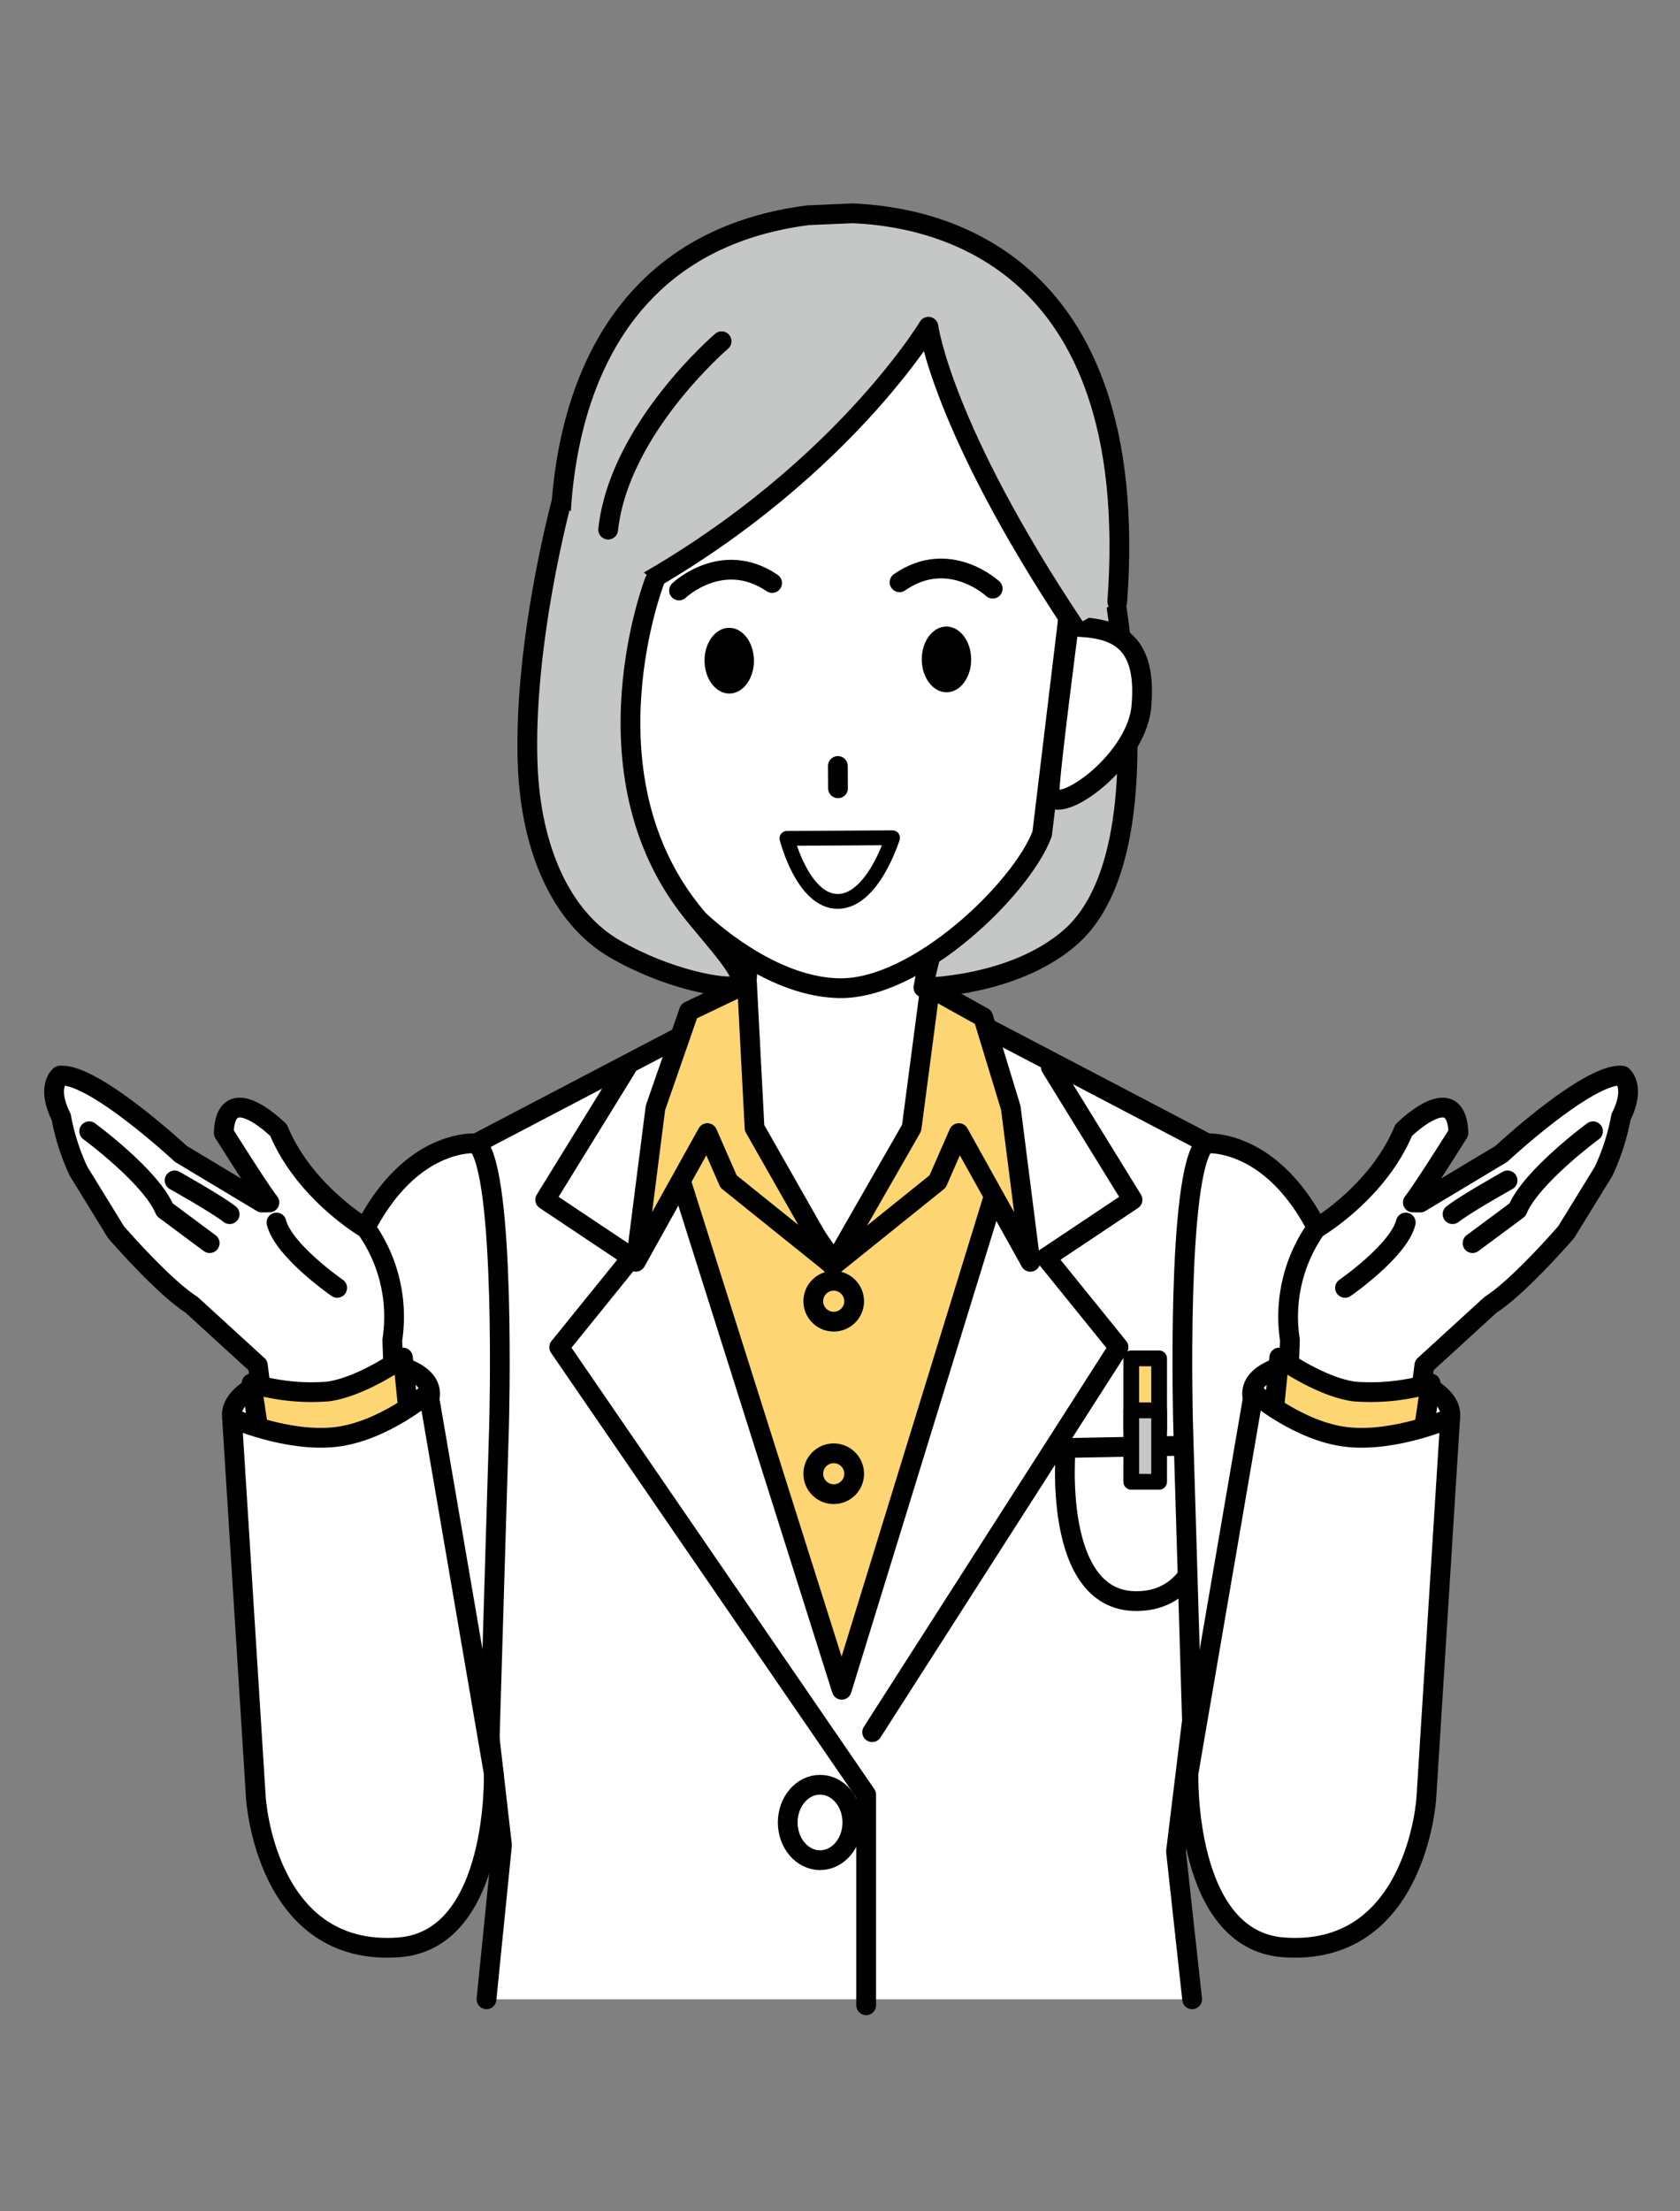
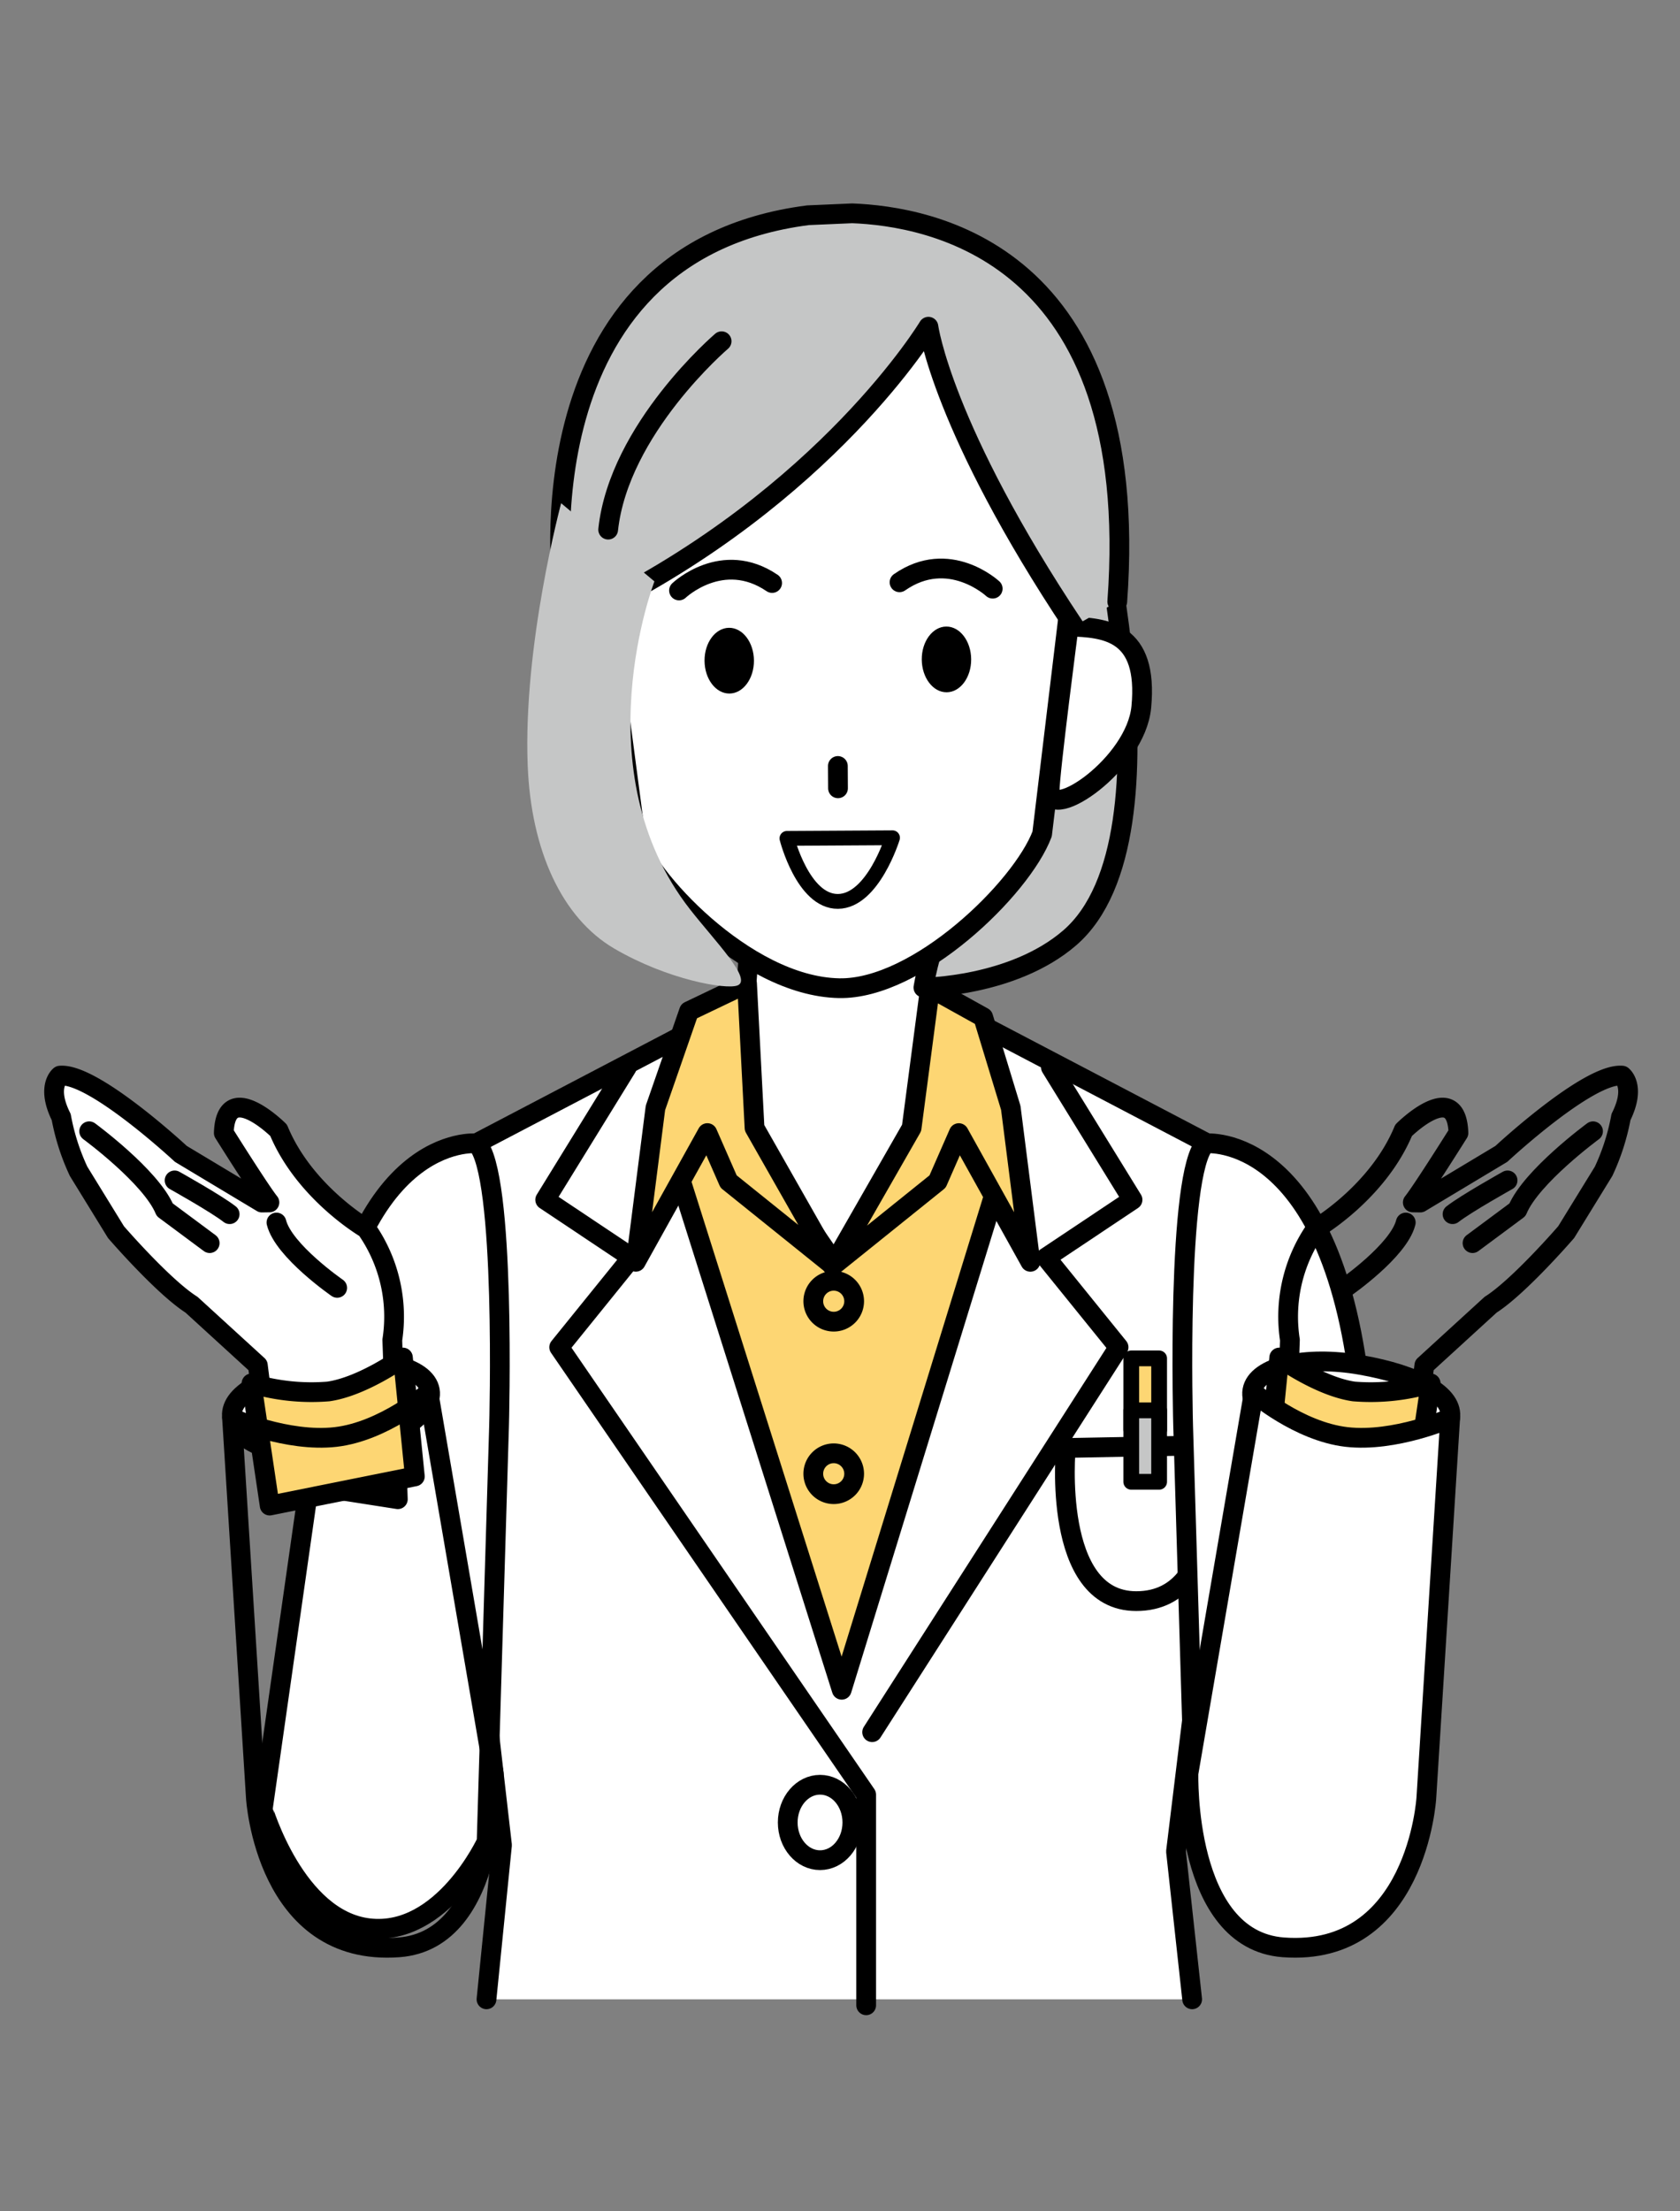
<svg xmlns="http://www.w3.org/2000/svg" width="190" height="250" viewBox="0 0 190 250">
  <rect x="0" y="0" width="190" height="250" fill="#808080" stroke="none" />
  <defs>
    <clipPath id="clip-path">
      <rect id="長方形_469" data-name="長方形 469" width="180.251" height="204.825" fill="none" />
    </clipPath>
  </defs>
  <g id="img_doctor" transform="translate(-1257 -2079)">
    <rect id="長方形_686" data-name="長方形 686" width="190" height="250" transform="translate(1257 2079)" fill="none" />
    <g id="img_think" transform="translate(1262 2102)">
      <path id="パス_52730" data-name="パス 52730" d="M112.516,102.692,89.981,177.841,65.5,102.692Z" fill="#fdd673" />
      <path id="パス_52731" data-name="パス 52731" d="M101.5,103.65,89.261,119.618,78.25,103.65l1.859-24.388H99.566Z" fill="#fff" />
      <path id="パス_52732" data-name="パス 52732" d="M101.5,103.65,89.261,119.618,78.25,103.65l1.859-24.388H99.566Z" fill="none" stroke="#000" stroke-linecap="round" stroke-linejoin="round" stroke-width="2.234" />
      <path id="パス_52733" data-name="パス 52733" d="M129.826,203.033,128,186.315l9.4-76.977L103.132,91.387l4.653,19.541-17.59,57.109L72,110.486l3.254-18.037L42.991,109.338,51.773,185.6,50.02,203.033" fill="#fff" />
      <g id="グループ_677" data-name="グループ 677">
        <g id="グループ_676" data-name="グループ 676" clip-path="url(#clip-path)">
          <path id="パス_52734" data-name="パス 52734" d="M129.826,203.033,128,186.315l9.4-76.977L103.132,91.387l4.653,19.541-17.59,57.109L72,110.486l3.254-18.037L42.991,109.338,51.773,185.6,50.02,203.033" fill="none" stroke="#000" stroke-linecap="round" stroke-linejoin="round" stroke-width="2.234" />
        </g>
      </g>
      <path id="パス_52735" data-name="パス 52735" d="M113.853,97.667l9.231,14.975L113.3,119.17l8.205,10.142-27.869,43.52" fill="none" stroke="#000" stroke-linecap="round" stroke-linejoin="round" stroke-width="2.234" />
      <g id="グループ_679" data-name="グループ 679">
        <g id="グループ_678" data-name="グループ 678" clip-path="url(#clip-path)">
          <path id="パス_52736" data-name="パス 52736" d="M65.889,97.667l-9.23,14.975,9.782,6.528-8.2,10.142,34.719,50.583v23.813" fill="none" stroke="#000" stroke-linecap="round" stroke-linejoin="round" stroke-width="2.234" />
          <path id="パス_52737" data-name="パス 52737" d="M84.089,183.039c0,2.354,1.636,4.263,3.655,4.263s3.654-1.909,3.654-4.263-1.636-4.264-3.654-4.264-3.655,1.909-3.655,4.264" fill="#fff" />
          <path id="パス_52738" data-name="パス 52738" d="M84.089,183.039c0,2.354,1.636,4.263,3.655,4.263s3.654-1.909,3.654-4.263-1.636-4.264-3.654-4.264S84.089,180.684,84.089,183.039Z" fill="none" stroke="#000" stroke-linecap="round" stroke-linejoin="round" stroke-width="2.234" />
          <path id="パス_52739" data-name="パス 52739" d="M69.127,102.249l3.8-10.935,6.558-3.135.85,16.337,8.82,15.513L77.4,110.578,75,105.1l-8.093,14.551Z" fill="#fdd673" />
          <path id="パス_52740" data-name="パス 52740" d="M69.127,102.249l3.8-10.935,6.558-3.135.85,16.337,8.82,15.513L77.4,110.578,75,105.1l-8.093,14.551Z" fill="none" stroke="#000" stroke-linecap="round" stroke-linejoin="round" stroke-width="2.234" />
          <path id="パス_52741" data-name="パス 52741" d="M109.315,102.249,106.194,92l-6.009-3.339L98.1,104.516l-8.946,15.617,11.883-9.555,2.4-5.475,8.093,14.551Z" fill="#fdd673" />
          <path id="パス_52742" data-name="パス 52742" d="M109.315,102.249,106.194,92l-6.009-3.339L98.1,104.516l-8.946,15.617,11.883-9.555,2.4-5.475,8.093,14.551Z" fill="none" stroke="#000" stroke-linecap="round" stroke-linejoin="round" stroke-width="2.234" />
          <path id="パス_52743" data-name="パス 52743" d="M91.6,124.119a2.31,2.31,0,1,1-2.31-2.319,2.315,2.315,0,0,1,2.31,2.319" fill="#fdd673" />
          <path id="パス_52744" data-name="パス 52744" d="M91.6,124.119a2.31,2.31,0,1,1-2.31-2.319A2.315,2.315,0,0,1,91.6,124.119Z" fill="none" stroke="#000" stroke-linecap="round" stroke-linejoin="round" stroke-width="2.234" />
          <path id="パス_52745" data-name="パス 52745" d="M91.6,143.621a2.31,2.31,0,1,1-2.31-2.318,2.315,2.315,0,0,1,2.31,2.318" fill="#fdd673" />
          <path id="パス_52746" data-name="パス 52746" d="M91.6,143.621a2.31,2.31,0,1,1-2.31-2.318A2.315,2.315,0,0,1,91.6,143.621Z" fill="none" stroke="#000" stroke-linecap="round" stroke-linejoin="round" stroke-width="2.234" />
          <path id="パス_52747" data-name="パス 52747" d="M115.536,140.7l16.06-.3s2.508,17.615-8.1,17.615c-9.572,0-7.955-17.313-7.955-17.313" fill="#fff" />
          <path id="パス_52748" data-name="パス 52748" d="M115.536,140.7l16.06-.3s2.508,17.615-8.1,17.615C113.919,158.01,115.536,140.7,115.536,140.7Z" fill="none" stroke="#000" stroke-linecap="round" stroke-linejoin="round" stroke-width="2.234" />
          <rect id="長方形_470" data-name="長方形 470" width="3.152" height="8.078" transform="translate(122.94 130.571)" fill="#fdd673" />
          <rect id="長方形_471" data-name="長方形 471" width="3.152" height="8.078" transform="translate(122.94 130.571)" fill="none" stroke="#000" stroke-linecap="round" stroke-linejoin="round" stroke-width="1.782" />
          <rect id="長方形_472" data-name="長方形 472" width="3.152" height="8.078" transform="translate(122.94 136.447)" fill="#c5c6c6" />
          <rect id="長方形_473" data-name="長方形 473" width="3.152" height="8.078" transform="translate(122.94 136.447)" fill="none" stroke="#000" stroke-linecap="round" stroke-linejoin="round" stroke-width="1.782" />
          <path id="パス_52749" data-name="パス 52749" d="M118.152,29.9,109.51,44.55s-4.1,30.589-8.062,37.366c-1.238,2.118-2.015,6.73-2.015,6.73s10.1-.054,16.545-5.615c13.333-11.513,2.174-53.134,2.174-53.134" fill="#c5c6c6" />
          <path id="パス_52750" data-name="パス 52750" d="M118.152,29.9,109.51,44.55s-4.1,30.589-8.062,37.366c-1.238,2.118-2.015,6.73-2.015,6.73s10.1-.054,16.545-5.615C129.311,71.518,118.152,29.9,118.152,29.9Z" fill="none" stroke="#000" stroke-linecap="round" stroke-linejoin="round" stroke-width="2.234" />
          <path id="パス_52751" data-name="パス 52751" d="M89.9,88.72C79.151,88.515,67.811,75.73,66.878,71.6L61.5,30.816C61.452,22.648,72.333,8.677,89.957,8.575s27.771,13.749,27.818,21.916l-4.914,40.791C110.539,77.457,98.744,88.888,89.9,88.72" fill="#fff" />
          <path id="パス_52752" data-name="パス 52752" d="M89.9,88.72C79.151,88.515,67.811,75.73,66.878,71.6L61.5,30.816C61.452,22.648,72.333,8.677,89.957,8.575s27.771,13.749,27.818,21.916l-4.914,40.791C110.539,77.457,98.744,88.888,89.9,88.72Z" fill="none" stroke="#000" stroke-linecap="round" stroke-linejoin="round" stroke-width="2.234" />
          <path id="パス_52753" data-name="パス 52753" d="M84,71.784l11.939-.069s-2.206,7.157-6.166,7.193S84,71.784,84,71.784" fill="#fff" />
          <path id="パス_52754" data-name="パス 52754" d="M84,71.784l11.939-.069s-2.206,7.157-6.166,7.193S84,71.784,84,71.784Z" fill="none" stroke="#000" stroke-linecap="round" stroke-linejoin="round" stroke-width="1.676" />
          <path id="パス_52755" data-name="パス 52755" d="M71.794,43.756s4.9-4.667,10.529-.844" fill="none" stroke="#000" stroke-linecap="round" stroke-linejoin="round" stroke-width="2.234" />
          <path id="パス_52756" data-name="パス 52756" d="M107.27,43.552s-4.954-4.611-10.538-.722" fill="none" stroke="#000" stroke-linecap="round" stroke-linejoin="round" stroke-width="2.234" />
          <line id="線_25" data-name="線 25" x2="0.015" y2="2.525" transform="translate(89.759 63.597)" fill="none" stroke="#000" stroke-linecap="round" stroke-linejoin="round" stroke-width="2.234" />
          <path id="パス_52757" data-name="パス 52757" d="M80.267,51.677c.012,2.052-1.229,3.723-2.773,3.731s-2.8-1.647-2.814-3.7,1.229-3.722,2.773-3.732,2.8,1.648,2.814,3.7" />
          <path id="パス_52758" data-name="パス 52758" d="M104.834,51.535c.012,2.052-1.229,3.723-2.772,3.731s-2.8-1.647-2.815-3.7,1.229-3.722,2.773-3.731,2.8,1.647,2.814,3.7" />
          <path id="パス_52759" data-name="パス 52759" d="M113.707,66.431c-.01,3.533,9.749-3,10.368-9.488.817-8.562-4.006-9-8.21-9.11,0,0-2.152,16.462-2.158,18.6" fill="#fff" />
          <path id="パス_52760" data-name="パス 52760" d="M113.707,66.431c-.01,3.533,9.749-3,10.368-9.488.817-8.562-4.006-9-8.21-9.11C115.865,47.833,113.713,64.295,113.707,66.431Z" fill="none" stroke="#000" stroke-linecap="round" stroke-linejoin="round" stroke-width="2.234" />
          <path id="パス_52761" data-name="パス 52761" d="M116.468,47.8C101.519,25.376,100,13.937,100,13.937S88.528,33.052,62.078,46.056L58.63,43.749S53.5,5.58,86.373,1.335l5.016-.218c8.456.33,32.876,4.179,29.968,43.9" fill="#c5c6c6" />
          <path id="パス_52762" data-name="パス 52762" d="M116.468,47.8C101.519,25.376,100,13.937,100,13.937S88.528,33.052,62.078,46.056L58.63,43.749S53.5,5.58,86.373,1.335l5.016-.218c8.456.33,32.876,4.179,29.968,43.9" fill="none" stroke="#000" stroke-linecap="round" stroke-linejoin="round" stroke-width="2.234" />
          <path id="パス_52763" data-name="パス 52763" d="M58.463,33.892s-4.308,15.958-3.785,29.6c.369,9.59,3.837,17.269,9.8,20.754,6.038,3.529,12.65,4.662,13.93,4.164,1.735-.675-2.583-5.039-5.366-8.6-12.275-15.682-4.03-37.08-4.03-37.08" fill="#c5c6c6" />
-           <path id="パス_52764" data-name="パス 52764" d="M58.463,33.892s-4.308,15.958-3.785,29.6c.369,9.59,3.837,17.269,9.8,20.754,6.038,3.529,12.65,4.662,13.93,4.164,1.735-.675-2.583-5.039-5.366-8.6-12.275-15.682-4.03-37.08-4.03-37.08" fill="none" stroke="#000" stroke-linecap="round" stroke-linejoin="round" stroke-width="2.234" />
          <path id="パス_52765" data-name="パス 52765" d="M76.611,15.578s-11.6,9.892-12.83,21.3" fill="none" stroke="#000" stroke-linecap="round" stroke-linejoin="round" stroke-width="2.234" />
          <path id="パス_52766" data-name="パス 52766" d="M48.9,106.266s-14.613-1.484-17.616,29.25l-6.561,45.956S28.416,194.049,36.748,195s13.286-9.787,13.286-9.787l1.406-46.973s.819-28.886-2.541-31.972" fill="#fff" />
          <path id="パス_52767" data-name="パス 52767" d="M48.9,106.266s-14.613-1.484-17.616,29.25l-6.561,45.956S28.416,194.049,36.748,195s13.286-9.787,13.286-9.787l1.406-46.973S52.259,109.352,48.9,106.266Z" fill="none" stroke="#000" stroke-linecap="round" stroke-linejoin="round" stroke-width="2.234" />
          <path id="パス_52768" data-name="パス 52768" d="M21.258,137.363c.469,2.695,5.482,4.819,11.788,3.71s11.036-4.193,10.566-6.887-5.962-3.98-12.267-2.871-10.557,3.353-10.087,6.048" fill="#fff" />
          <path id="パス_52769" data-name="パス 52769" d="M21.258,137.363c.469,2.695,5.482,4.819,11.788,3.71s11.036-4.193,10.566-6.887-5.962-3.98-12.267-2.871S20.788,134.668,21.258,137.363Z" fill="none" stroke="#000" stroke-linecap="round" stroke-linejoin="round" stroke-width="2.234" />
          <path id="パス_52770" data-name="パス 52770" d="M39.367,128.493A17.3,17.3,0,0,0,36.416,115.9s-6.974-4.043-9.907-11.114c0,0-5.984-5.969-6.2.3,0,0,4.114,6.557,5.16,7.854l-.848.013-9.167-5.5S5.583,98.271,1.791,98.606c0,0-1.6,1.211.132,4.683a25.217,25.217,0,0,0,1.963,6.131L8.118,116.3s5.322,6.163,8.543,8.207l7.5,6.854L25.8,144.274l14.193,2.218Z" fill="#fff" />
          <path id="パス_52771" data-name="パス 52771" d="M39.367,128.493A17.3,17.3,0,0,0,36.416,115.9s-6.974-4.043-9.907-11.114c0,0-5.984-5.969-6.2.3,0,0,4.114,6.557,5.16,7.854l-.848.013-9.167-5.5S5.583,98.271,1.791,98.606c0,0-1.6,1.211.132,4.683a25.217,25.217,0,0,0,1.963,6.131L8.118,116.3s5.322,6.163,8.543,8.207l7.5,6.854L25.8,144.274l14.193,2.218Z" fill="none" stroke="#000" stroke-linecap="round" stroke-linejoin="round" stroke-width="2.234" />
          <path id="パス_52772" data-name="パス 52772" d="M14.747,110.451s4.694,2.619,6.225,3.817" fill="none" stroke="#000" stroke-linecap="round" stroke-linejoin="round" stroke-width="2.234" />
          <path id="パス_52773" data-name="パス 52773" d="M33.135,122.6s-6.065-4.19-6.869-7.388" fill="none" stroke="#000" stroke-linecap="round" stroke-linejoin="round" stroke-width="2.234" />
          <path id="パス_52774" data-name="パス 52774" d="M5.086,104.895s6.987,5.126,8.547,8.876l5.08,3.771" fill="none" stroke="#000" stroke-linecap="round" stroke-linejoin="round" stroke-width="2.234" />
          <path id="パス_52775" data-name="パス 52775" d="M25.5,147.213,23.446,133.4a23.728,23.728,0,0,0,8.689.911c3.91-.562,8.433-3.835,8.433-3.835l1.348,13.441Z" fill="#fdd673" />
          <path id="パス_52776" data-name="パス 52776" d="M25.5,147.213,23.446,133.4a23.728,23.728,0,0,0,8.689.911c3.91-.562,8.433-3.835,8.433-3.835l1.348,13.441Z" fill="none" stroke="#000" stroke-linecap="round" stroke-linejoin="round" stroke-width="2.234" />
-           <path id="パス_52777" data-name="パス 52777" d="M21.243,137.333s6.26,2.754,11.714,2.125,10.5-4.991,10.5-4.991l7.383,43.014s.535,18.836-10.729,19.676C25.02,198.283,23.94,180.269,23.94,180.269Z" fill="#fff" />
          <path id="パス_52778" data-name="パス 52778" d="M21.243,137.333s6.26,2.754,11.714,2.125,10.5-4.991,10.5-4.991l7.383,43.014s.535,18.836-10.729,19.676C25.02,198.283,23.94,180.269,23.94,180.269Z" fill="none" stroke="#000" stroke-linecap="round" stroke-linejoin="round" stroke-width="2.234" />
          <path id="パス_52779" data-name="パス 52779" d="M131.352,106.266s14.613-1.484,17.616,29.25l6.561,45.956S151.835,194.049,143.5,195s-13.286-9.787-13.286-9.787l-1.406-46.973s-.819-28.886,2.541-31.972" fill="#fff" />
          <path id="パス_52780" data-name="パス 52780" d="M131.352,106.266s14.613-1.484,17.616,29.25l6.561,45.956S151.835,194.049,143.5,195s-13.286-9.787-13.286-9.787l-1.406-46.973S127.992,109.352,131.352,106.266Z" fill="none" stroke="#000" stroke-linecap="round" stroke-linejoin="round" stroke-width="2.234" />
          <path id="パス_52781" data-name="パス 52781" d="M158.993,137.363c-.469,2.695-5.482,4.819-11.788,3.71s-11.036-4.193-10.566-6.887,5.962-3.98,12.267-2.871,10.557,3.353,10.087,6.048" fill="#fff" />
          <path id="パス_52782" data-name="パス 52782" d="M158.993,137.363c-.469,2.695-5.482,4.819-11.788,3.71s-11.036-4.193-10.566-6.887,5.962-3.98,12.267-2.871S159.463,134.668,158.993,137.363Z" fill="none" stroke="#000" stroke-linecap="round" stroke-linejoin="round" stroke-width="2.234" />
-           <path id="パス_52783" data-name="パス 52783" d="M140.884,128.493a17.3,17.3,0,0,1,2.951-12.593s6.974-4.043,9.907-11.114c0,0,5.984-5.969,6.2.3,0,0-4.114,6.557-5.16,7.854l.848.013,9.167-5.5s9.867-9.184,13.659-8.849c0,0,1.6,1.211-.132,4.683a25.217,25.217,0,0,1-1.963,6.131l-4.232,6.877s-5.322,6.163-8.543,8.207l-7.5,6.854-1.643,12.916-14.193,2.218Z" fill="#fff" />
          <path id="パス_52784" data-name="パス 52784" d="M140.884,128.493a17.3,17.3,0,0,1,2.951-12.593s6.974-4.043,9.907-11.114c0,0,5.984-5.969,6.2.3,0,0-4.114,6.557-5.16,7.854l.848.013,9.167-5.5s9.867-9.184,13.659-8.849c0,0,1.6,1.211-.132,4.683a25.217,25.217,0,0,1-1.963,6.131l-4.232,6.877s-5.322,6.163-8.543,8.207l-7.5,6.854-1.643,12.916-14.193,2.218Z" fill="none" stroke="#000" stroke-linecap="round" stroke-linejoin="round" stroke-width="2.234" />
          <path id="パス_52785" data-name="パス 52785" d="M165.5,110.451s-4.694,2.619-6.225,3.817" fill="none" stroke="#000" stroke-linecap="round" stroke-linejoin="round" stroke-width="2.234" />
          <path id="パス_52786" data-name="パス 52786" d="M147.115,122.6s6.065-4.19,6.869-7.388" fill="none" stroke="#000" stroke-linecap="round" stroke-linejoin="round" stroke-width="2.234" />
          <path id="パス_52787" data-name="パス 52787" d="M175.164,104.895s-6.987,5.126-8.547,8.876l-5.08,3.771" fill="none" stroke="#000" stroke-linecap="round" stroke-linejoin="round" stroke-width="2.234" />
          <path id="パス_52788" data-name="パス 52788" d="M154.748,147.213,156.8,133.4a23.731,23.731,0,0,1-8.69.911c-3.909-.562-8.432-3.835-8.432-3.835l-1.348,13.441Z" fill="#fdd673" />
          <path id="パス_52789" data-name="パス 52789" d="M154.748,147.213,156.8,133.4a23.731,23.731,0,0,1-8.69.911c-3.909-.562-8.432-3.835-8.432-3.835l-1.348,13.441Z" fill="none" stroke="#000" stroke-linecap="round" stroke-linejoin="round" stroke-width="2.234" />
          <path id="パス_52790" data-name="パス 52790" d="M159.007,137.333s-6.26,2.754-11.714,2.125-10.5-4.991-10.5-4.991l-7.383,43.014s-.535,18.836,10.729,19.676c15.093,1.126,16.173-16.888,16.173-16.888Z" fill="#fff" />
          <path id="パス_52791" data-name="パス 52791" d="M159.007,137.333s-6.26,2.754-11.714,2.125-10.5-4.991-10.5-4.991l-7.383,43.014s-.535,18.836,10.729,19.676c15.093,1.126,16.173-16.888,16.173-16.888Z" fill="none" stroke="#000" stroke-linecap="round" stroke-linejoin="round" stroke-width="2.234" />
        </g>
      </g>
    </g>
  </g>
</svg>